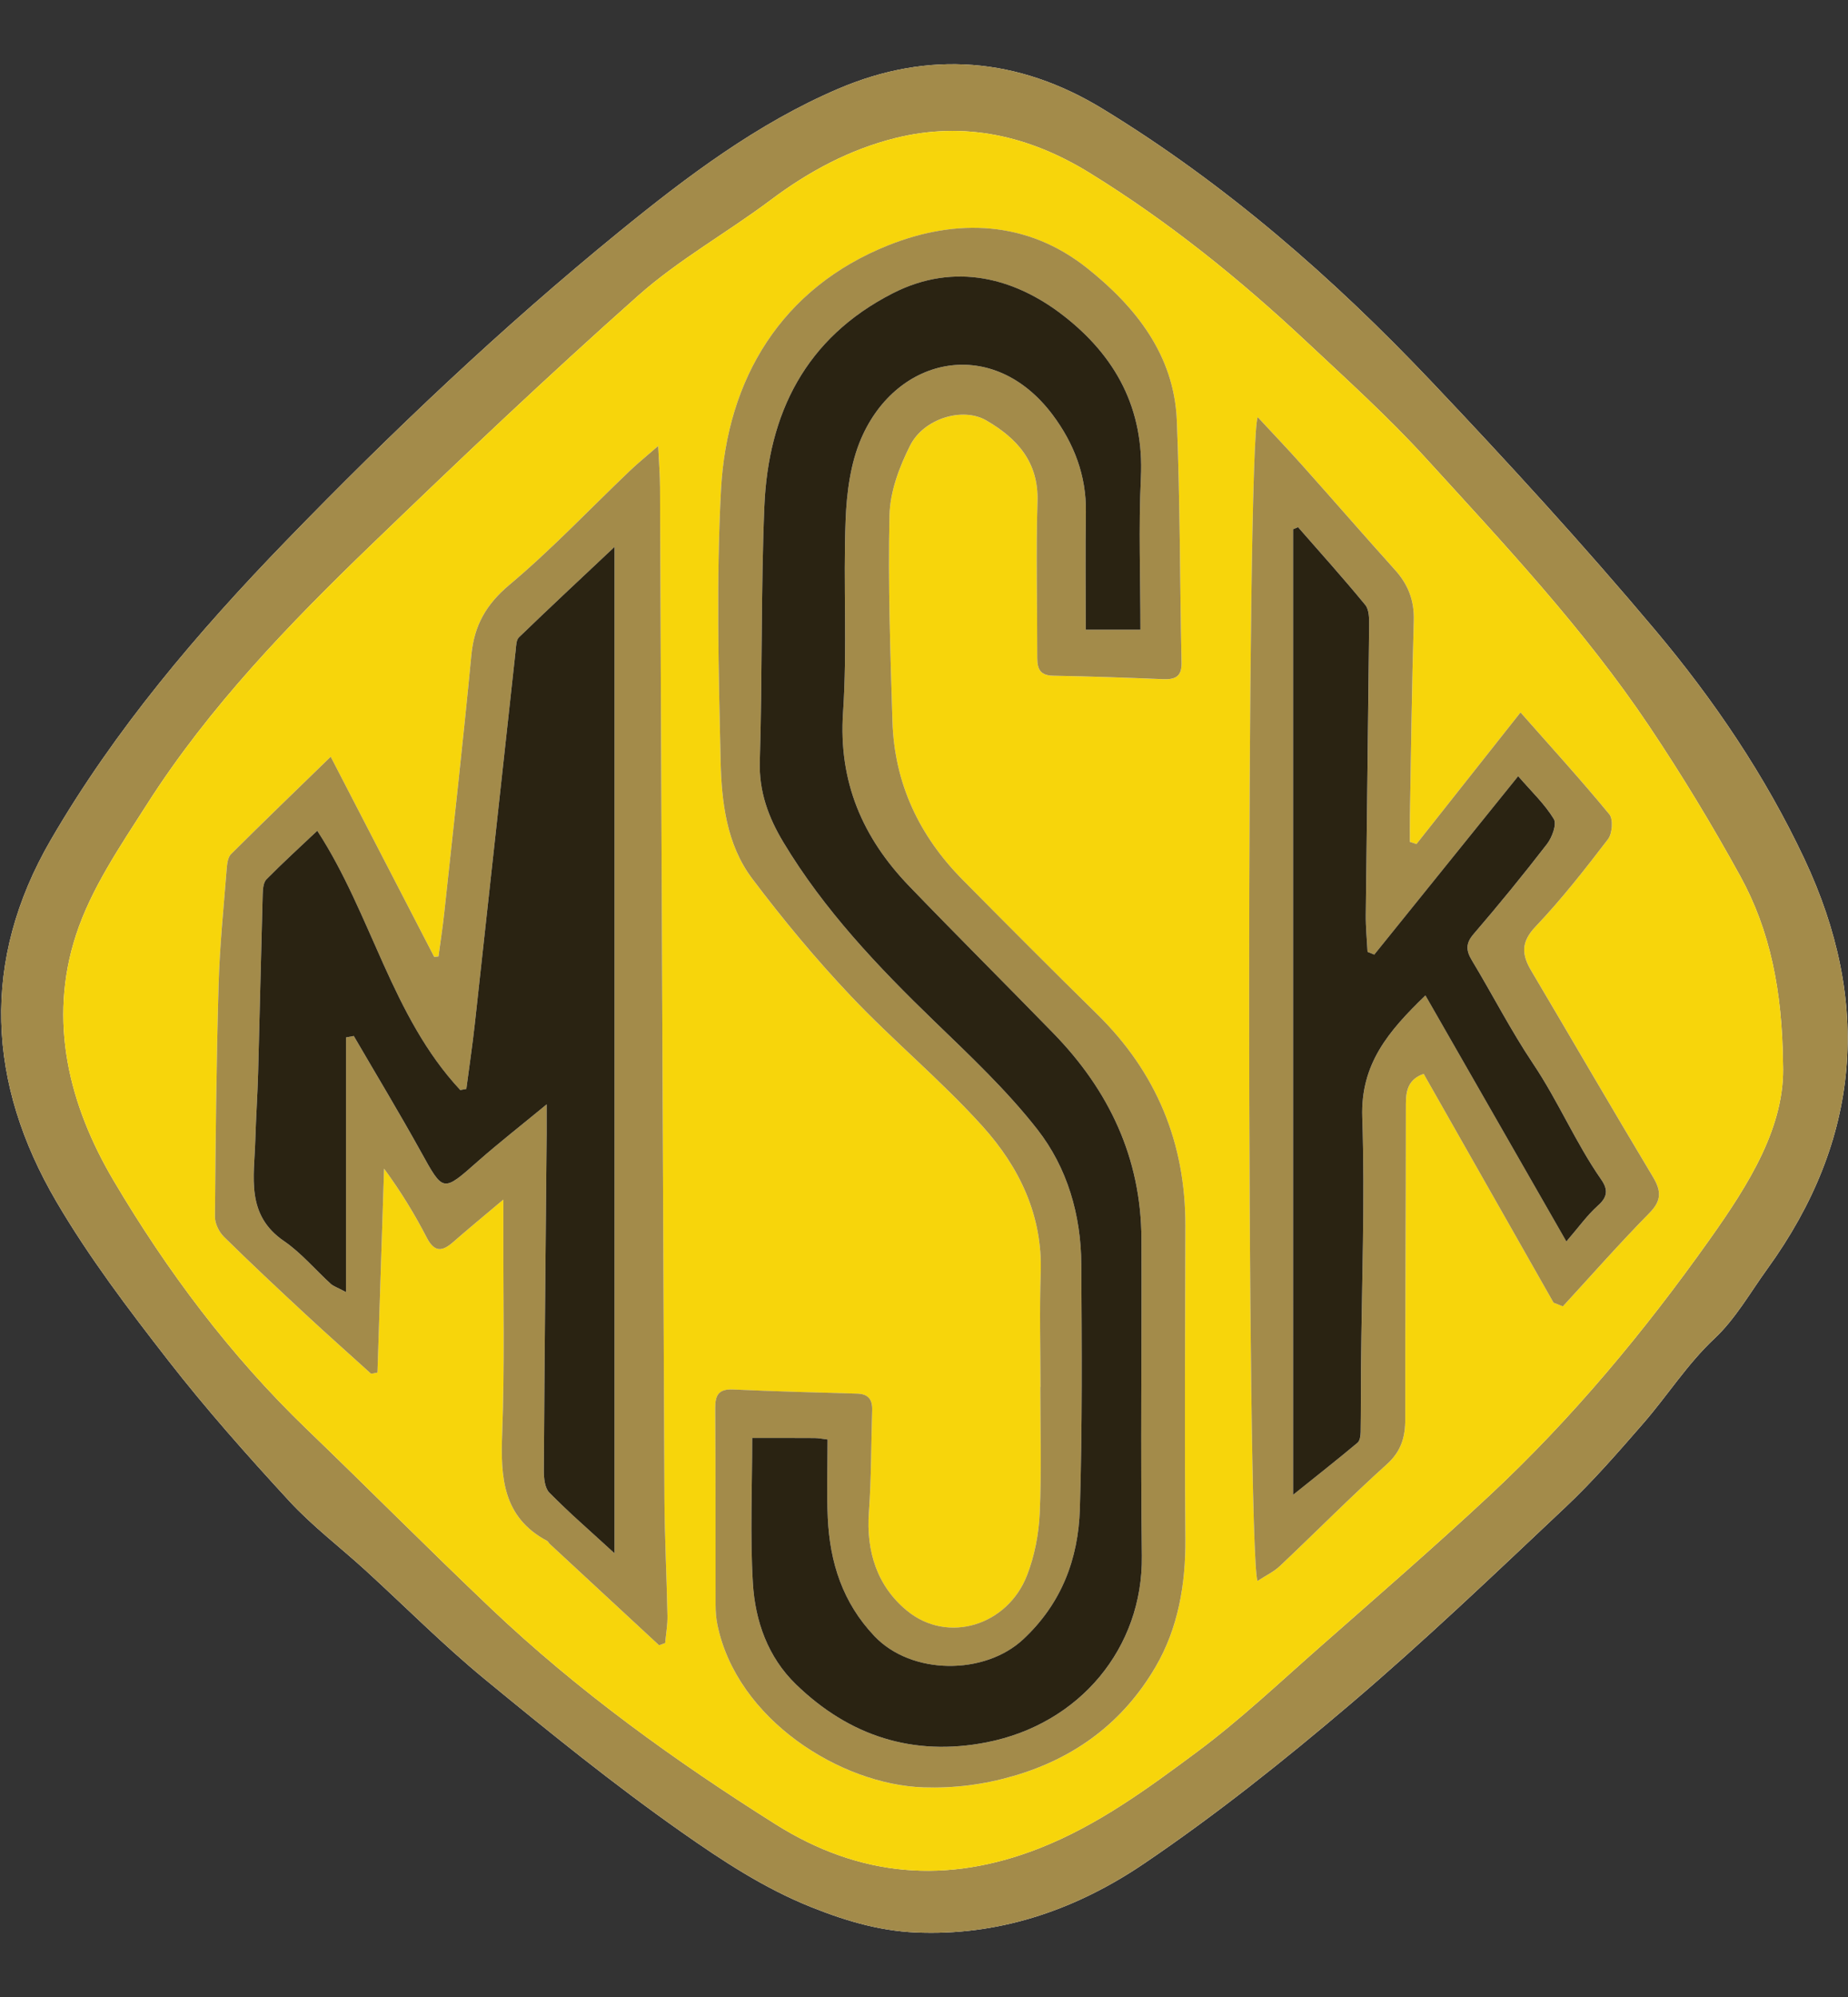
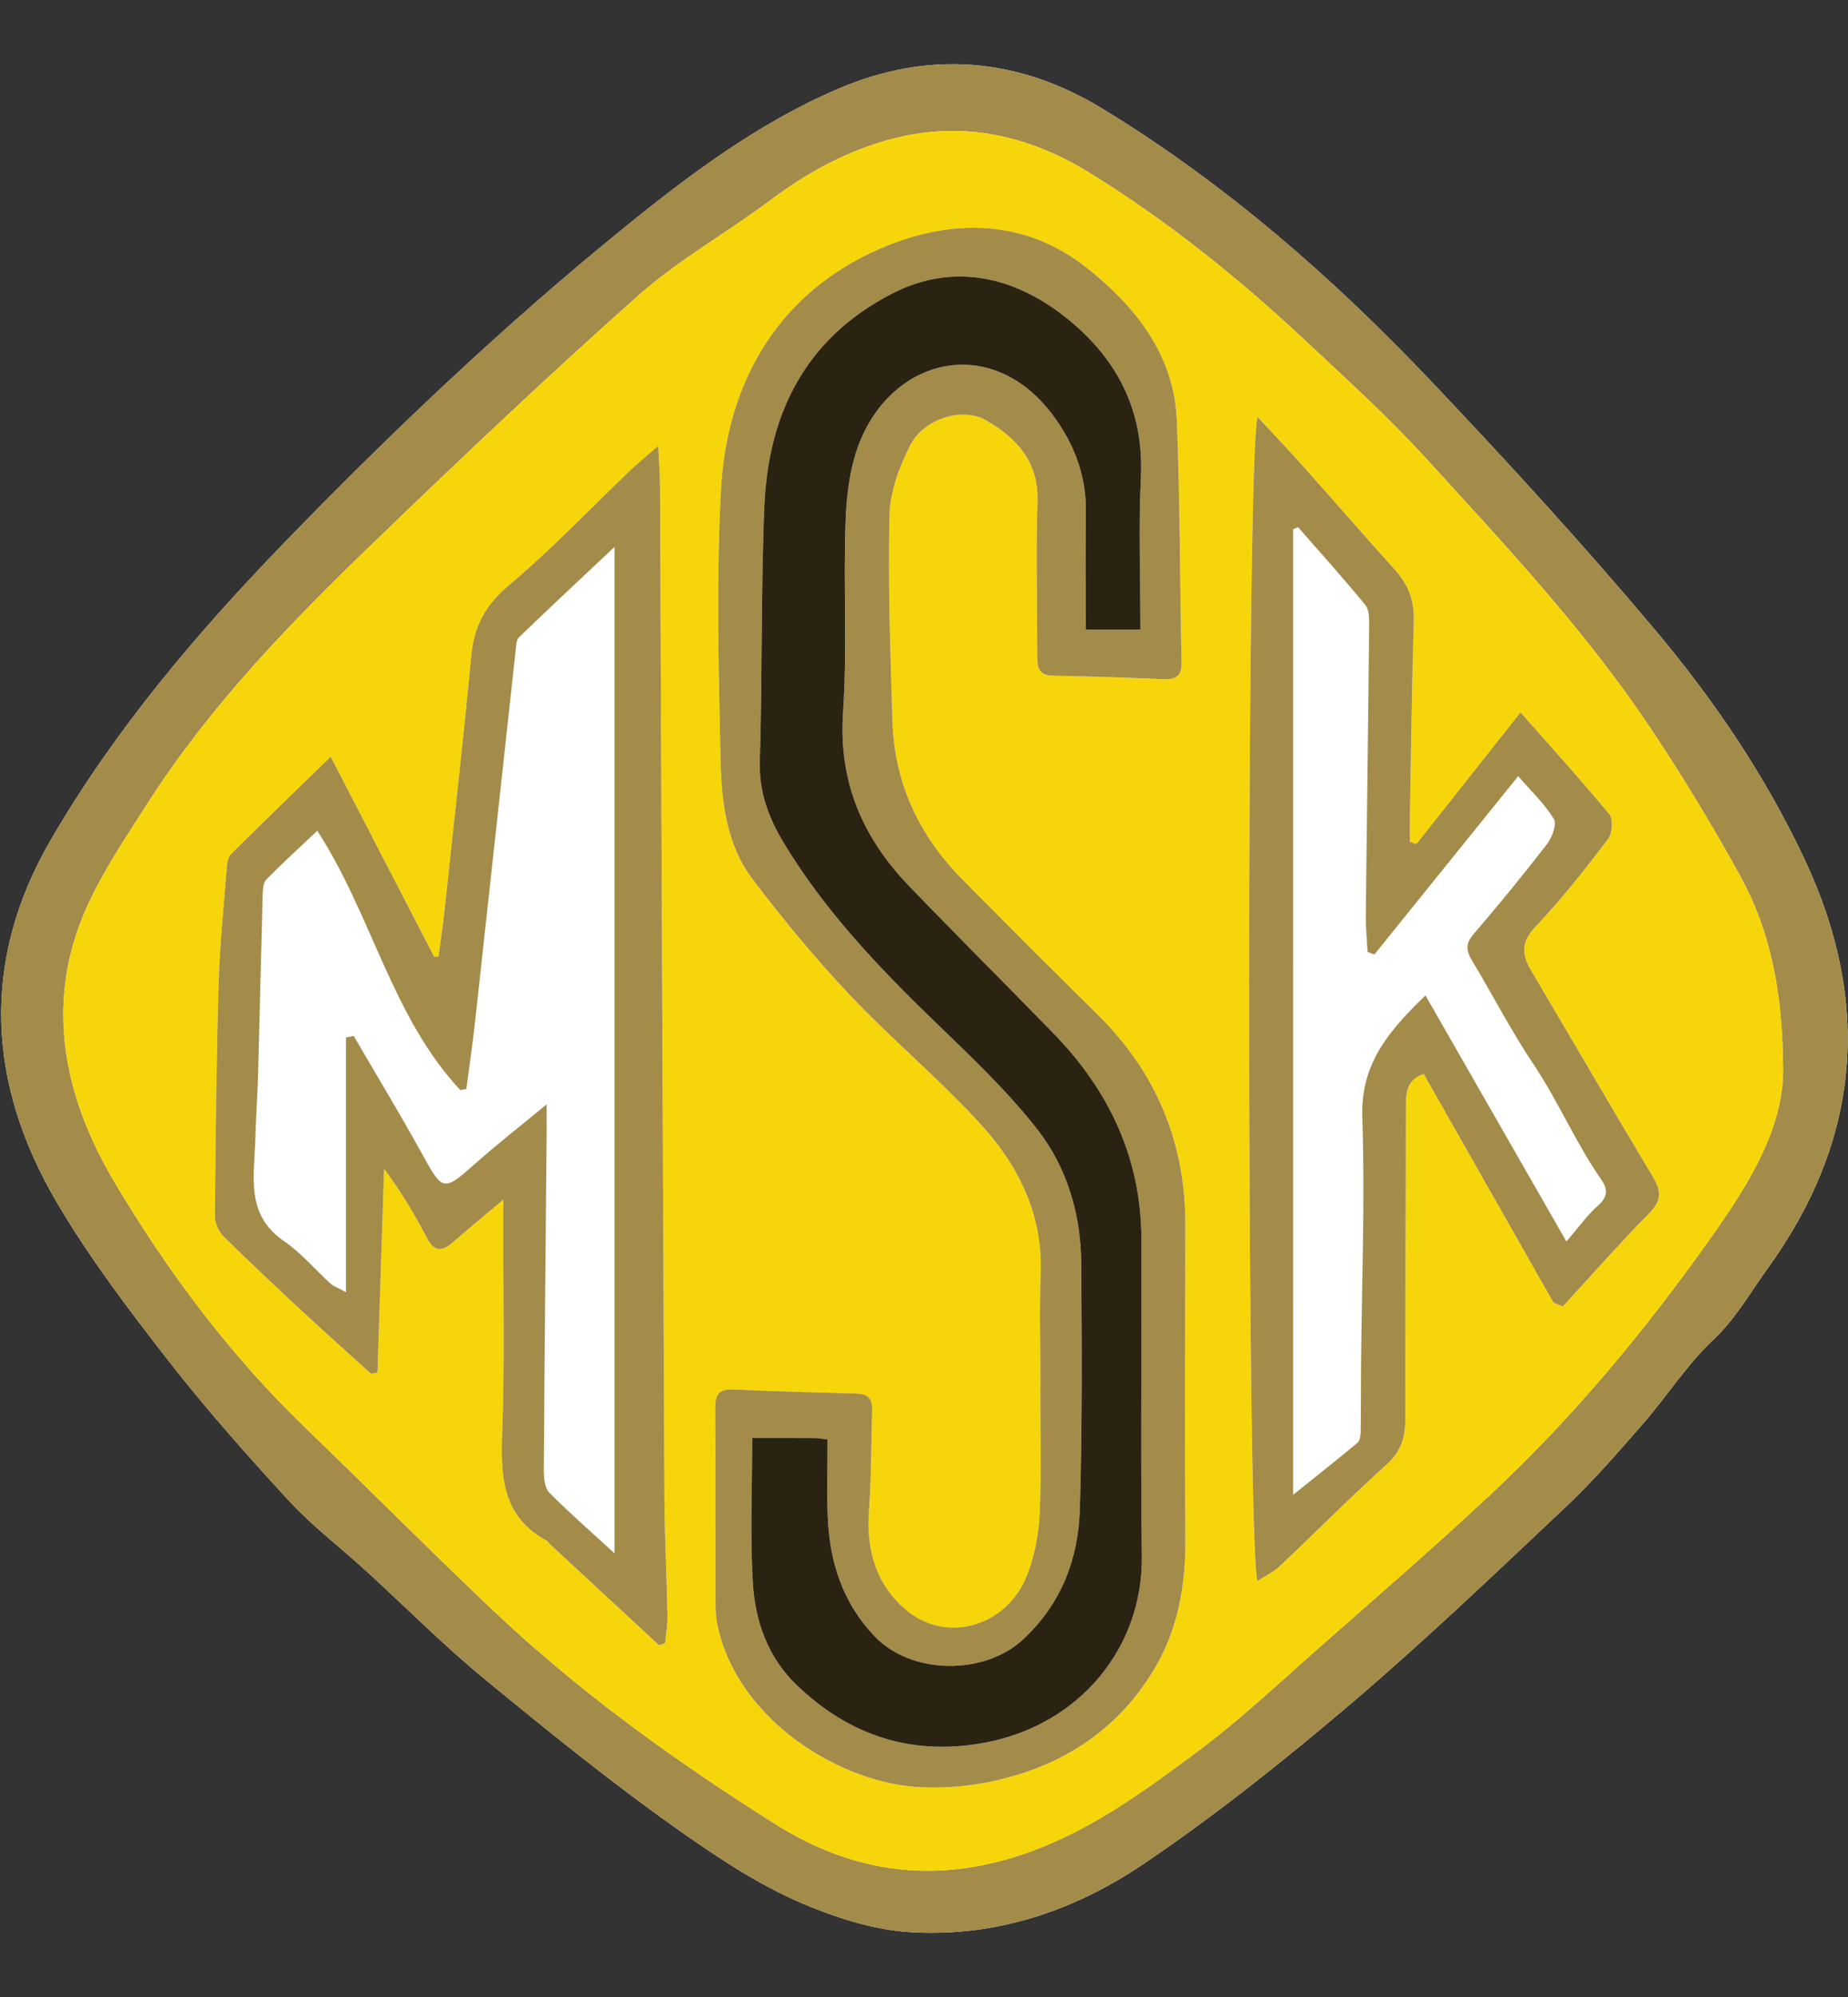
<svg xmlns="http://www.w3.org/2000/svg" version="1.1" id="Layer_1" x="0mm" y="0mm" width="200mm" height="216mm" viewBox="0 0 200 216" enable-background="new 0 0 200 216" xml:space="preserve">
  <rect x="0" y="0" width="200" height="216" fill="#333333" stroke="none" />
  <g>
    <path fill-rule="evenodd" clip-rule="evenodd" fill="#FFFFFF" d="M99.917,209.047c8.783,0.203,16.781-2.669,23.837-7.438   c7.811-5.279,15.233-11.2,22.423-17.315c8.004-6.81,15.616-14.086,23.268-21.296c2.987-2.813,5.694-5.938,8.395-9.037   c2.625-3.011,4.744-6.401,7.715-9.187c2.269-2.128,3.869-4.98,5.724-7.541c10.121-13.984,11.321-28.786,3.996-44.342   c-4.238-9-9.802-17.205-16.16-24.762c-7.757-9.219-15.912-18.123-24.206-26.866c-10.662-11.242-22.297-21.397-35.583-29.497   c-9.132-5.567-18.809-6.352-28.614-2.159c-8.768,3.748-16.363,9.482-23.705,15.465c-12.728,10.371-24.621,21.65-36.052,33.436   c-9.613,9.912-18.513,20.386-25.458,32.337c-7.592,13.064-6.896,26.342,0.616,39.146c3.523,6.006,7.783,11.619,12.071,17.129   c4.11,5.279,8.572,10.301,13.109,15.226c2.5,2.712,5.487,4.973,8.225,7.47c4.307,3.93,8.424,8.087,12.92,11.784   c6.95,5.714,13.963,11.391,21.318,16.557c4.395,3.085,8.898,6.064,14.073,8.134C91.846,207.896,95.689,208.982,99.917,209.047z" />
    <path fill-rule="evenodd" clip-rule="evenodd" fill="#A38B4A" d="M99.917,209.047c-4.228-0.064-8.071-1.151-12.089-2.758   c-5.175-2.069-9.678-5.049-14.073-8.134c-7.355-5.166-14.368-10.843-21.318-16.557c-4.497-3.697-8.613-7.854-12.92-11.784   c-2.738-2.497-5.725-4.758-8.225-7.47c-4.537-4.925-9-9.946-13.109-15.226c-4.289-5.51-8.548-11.123-12.071-17.129   c-7.512-12.804-8.208-26.082-0.616-39.146c6.946-11.951,15.846-22.426,25.458-32.337c11.432-11.786,23.325-23.065,36.052-33.436   c7.342-5.982,14.937-11.717,23.705-15.465c9.805-4.192,19.482-3.408,28.614,2.159c13.286,8.1,24.921,18.255,35.583,29.497   c8.294,8.744,16.449,17.647,24.206,26.866c6.358,7.557,11.922,15.762,16.16,24.762c7.325,15.556,6.125,30.358-3.996,44.342   c-1.854,2.561-3.455,5.413-5.724,7.541c-2.971,2.785-5.09,6.176-7.715,9.187c-2.7,3.099-5.407,6.224-8.395,9.037   c-7.651,7.21-15.264,14.486-23.268,21.296c-7.189,6.115-14.612,12.036-22.423,17.315C116.698,206.378,108.7,209.25,99.917,209.047z    M192.966,115.028c-0.089-7.852-1.376-14.362-4.632-20.278c-3.048-5.539-6.339-10.967-9.861-16.218   c-7.043-10.499-15.701-19.698-24.188-29.003c-4.027-4.417-8.489-8.445-12.858-12.54c-7.274-6.815-15.01-13.056-23.514-18.295   c-6.514-4.013-13.544-5.633-21.044-3.752c-4.912,1.231-9.349,3.604-13.44,6.675c-4.721,3.544-9.967,6.46-14.357,10.357   c-9.836,8.731-19.387,17.792-28.858,26.923c-8.93,8.608-17.562,17.541-24.282,28.054c-2.897,4.533-6.063,9.144-7.706,14.176   c-3.032,9.287-0.77,18.388,4.065,26.564c5.795,9.801,12.62,18.909,20.879,26.86c6.696,6.446,13.245,13.046,19.987,19.442   c9.393,8.913,19.85,16.44,30.791,23.329c9.098,5.729,18.557,6.508,28.53,2.594c6.327-2.483,11.74-6.467,17.101-10.45   c4.612-3.429,8.822-7.41,13.148-11.218c6.205-5.462,12.459-10.877,18.505-16.516c8.938-8.336,16.728-17.711,23.793-27.665   C189.301,128.043,193.241,121.793,192.966,115.028z" />
    <path fill-rule="evenodd" clip-rule="evenodd" fill="#F7D50B" d="M192.966,115.028c0.275,6.765-3.665,13.015-7.941,19.04   c-7.065,9.954-14.854,19.329-23.793,27.665c-6.046,5.639-12.3,11.054-18.505,16.516c-4.326,3.808-8.536,7.789-13.148,11.218   c-5.36,3.983-10.773,7.967-17.101,10.45c-9.974,3.914-19.433,3.136-28.53-2.594c-10.941-6.889-21.398-14.416-30.791-23.329   c-6.742-6.396-13.291-12.996-19.987-19.442c-8.259-7.951-15.083-17.06-20.879-26.86c-4.834-8.177-7.097-17.277-4.065-26.564   c1.643-5.033,4.808-9.643,7.706-14.176c6.72-10.513,15.352-19.445,24.282-28.054c9.471-9.13,19.022-18.191,28.858-26.923   c4.39-3.896,9.636-6.813,14.357-10.357c4.091-3.07,8.529-5.444,13.44-6.675c7.5-1.88,14.53-0.261,21.044,3.752   c8.504,5.239,16.239,11.48,23.514,18.295c4.369,4.094,8.831,8.123,12.858,12.54c8.486,9.305,17.145,18.504,24.188,29.003   c3.522,5.25,6.813,10.679,9.861,16.218C191.59,100.667,192.877,107.176,192.966,115.028z M112.604,150.021   c-0.007,0-0.013,0-0.018,0c0,4.557,0.145,9.12-0.063,13.668c-0.103,2.258-0.555,4.602-1.371,6.704   c-2.12,5.446-8.577,7.438-12.974,3.843c-3.224-2.636-4.455-6.399-4.141-10.672c0.27-3.668,0.241-7.355,0.357-11.033   c0.036-1.14-0.407-1.755-1.624-1.789c-4.474-0.123-8.948-0.244-13.418-0.448c-1.564-0.072-1.961,0.582-1.949,2.04   c0.056,7.088,0.023,14.177,0.04,21.266c0.002,0.717,0.057,1.448,0.201,2.149c2.114,10.257,13.343,17.293,22.309,17.581   c3.319,0.107,6.507-0.293,9.769-1.242c6.743-1.962,11.892-5.893,15.341-11.795c2.438-4.171,3.269-8.939,3.227-13.863   c-0.096-11.282-0.028-22.567-0.001-33.852c0.021-8.964-3.129-16.575-9.537-22.866c-4.898-4.813-9.749-9.675-14.578-14.558   c-4.688-4.739-7.383-10.422-7.586-17.126c-0.225-7.436-0.492-14.882-0.32-22.313c0.059-2.537,1.064-5.21,2.23-7.521   c1.478-2.928,5.688-4.197,8.237-2.719c3.312,1.921,5.685,4.478,5.548,8.781c-0.175,5.491-0.021,10.994-0.029,16.491   c-0.002,1.234-0.009,2.317,1.726,2.346c3.968,0.066,7.934,0.213,11.897,0.372c1.298,0.051,2.029-0.257,1.998-1.775   c-0.187-8.735-0.153-17.479-0.511-26.207c-0.289-7.089-4.461-12.294-9.676-16.452c-6.505-5.19-14.163-5.438-21.538-2.502   c-11.575,4.61-17.481,14.458-18.119,26.451c-0.518,9.738-0.262,19.528-0.043,29.288c0.1,4.448,0.631,9.067,3.415,12.764   c3.32,4.41,6.871,8.682,10.663,12.689c4.597,4.858,9.804,9.151,14.276,14.112c3.947,4.378,6.503,9.598,6.289,15.824   C112.49,141.77,112.604,145.896,112.604,150.021z M71.327,177.955c0.219-0.078,0.439-0.157,0.658-0.234   c0.089-0.981,0.27-1.967,0.251-2.947c-0.082-4.255-0.308-8.51-0.328-12.765c-0.175-36.429-0.315-72.858-0.477-109.287   c-0.006-1.388-0.121-2.775-0.2-4.485c-1.256,1.096-2.203,1.859-3.08,2.696c-4.324,4.125-8.446,8.488-13.016,12.32   c-2.542,2.131-3.818,4.406-4.124,7.616c-0.889,9.311-1.936,18.606-2.937,27.906c-0.168,1.565-0.412,3.122-0.621,4.683   c-0.155,0.013-0.309,0.026-0.463,0.039c-3.662-7.078-7.325-14.157-11.201-21.648c-3.769,3.663-7.308,7.067-10.785,10.533   c-0.35,0.349-0.43,1.058-0.473,1.612c-0.324,4.159-0.753,8.317-0.873,12.482c-0.24,8.373-0.33,16.751-0.397,25.127   c-0.005,0.731,0.438,1.645,0.971,2.171c2.876,2.836,5.83,5.597,8.791,8.347c2.354,2.184,4.757,4.313,7.137,6.468   c0.23-0.042,0.461-0.085,0.692-0.127c0.239-7.351,0.477-14.701,0.715-22.053c1.813,2.468,3.304,4.917,4.618,7.457   c0.816,1.577,1.645,1.542,2.839,0.497c1.651-1.447,3.35-2.84,5.451-4.612c0,1.622,0.002,2.614,0,3.605   c-0.02,7.232,0.149,14.471-0.127,21.691c-0.183,4.766,0.063,9.064,4.858,11.62c0.118,0.063,0.177,0.228,0.282,0.325   C63.433,170.647,67.38,174.301,71.327,177.955z M136.089,171.005c0.883-0.579,1.767-0.994,2.44-1.63   c3.863-3.645,7.6-7.428,11.544-10.979c1.575-1.417,2.017-2.945,2.014-4.929c-0.013-11.353,0.068-22.707,0.067-34.061   c-0.001-1.511,0.291-2.679,1.924-3.255c4.706,8.286,9.383,16.519,14.058,24.751c0.336,0.132,0.671,0.264,1.008,0.396   c3.109-3.378,6.146-6.825,9.364-10.095c1.338-1.357,1.294-2.389,0.375-3.921c-4.442-7.402-8.771-14.873-13.171-22.3   c-1.033-1.745-1.117-3.085,0.472-4.757c2.816-2.965,5.355-6.207,7.845-9.459c0.468-0.61,0.581-2.156,0.147-2.685   c-3.061-3.715-6.307-7.276-9.616-11.026c-3.813,4.82-7.538,9.528-11.261,14.236c-0.237-0.077-0.474-0.155-0.711-0.233   c0-0.967-0.015-1.935,0.003-2.902c0.126-7.004,0.207-14.01,0.419-21.011c0.065-2.172-0.596-3.905-2.021-5.488   c-3.373-3.747-6.679-7.554-10.037-11.314c-1.545-1.731-3.149-3.409-4.832-5.223C134.868,47.63,134.903,167.311,136.089,171.005z" />
    <path fill-rule="evenodd" clip-rule="evenodd" fill="#A38B4A" d="M112.604,150.021c0-4.124-0.114-8.251,0.026-12.368   c0.214-6.227-2.342-11.446-6.289-15.824c-4.473-4.961-9.679-9.254-14.276-14.112c-3.792-4.007-7.342-8.279-10.663-12.689   c-2.783-3.697-3.315-8.315-3.415-12.764c-0.219-9.76-0.475-19.55,0.043-29.288c0.638-11.993,6.544-21.84,18.119-26.451   c7.375-2.936,15.033-2.688,21.538,2.502c5.215,4.158,9.387,9.363,9.676,16.452c0.357,8.728,0.324,17.472,0.511,26.207   c0.031,1.518-0.7,1.827-1.998,1.775c-3.964-0.159-7.93-0.305-11.897-0.372c-1.734-0.028-1.728-1.111-1.726-2.346   c0.008-5.497-0.146-11,0.029-16.491c0.137-4.304-2.236-6.86-5.548-8.781c-2.549-1.479-6.759-0.209-8.237,2.719   c-1.167,2.311-2.171,4.984-2.23,7.521c-0.172,7.432,0.095,14.877,0.32,22.313c0.203,6.705,2.898,12.388,7.586,17.126   c4.829,4.882,9.68,9.744,14.578,14.558c6.408,6.291,9.558,13.902,9.537,22.866c-0.027,11.284-0.095,22.569,0.001,33.852   c0.042,4.924-0.788,9.692-3.227,13.863c-3.449,5.902-8.598,9.833-15.341,11.795c-3.262,0.949-6.45,1.35-9.769,1.242   c-8.966-0.288-20.195-7.324-22.309-17.581c-0.144-0.701-0.199-1.433-0.201-2.149c-0.017-7.089,0.016-14.178-0.04-21.266   c-0.012-1.458,0.385-2.112,1.949-2.04c4.47,0.204,8.944,0.325,13.418,0.448c1.217,0.034,1.66,0.649,1.624,1.789   c-0.116,3.678-0.087,7.365-0.357,11.033c-0.313,4.272,0.917,8.036,4.141,10.672c4.396,3.596,10.854,1.604,12.974-3.843   c0.816-2.103,1.269-4.446,1.371-6.704c0.207-4.548,0.063-9.111,0.063-13.668C112.592,150.021,112.598,150.021,112.604,150.021z    M81.406,155.533c0,5.366-0.237,10.563,0.076,15.728c0.247,4.079,1.622,7.98,4.661,10.925c5.776,5.597,12.685,7.828,20.639,6.271   c10.059-1.967,16.924-10.205,16.797-20.171c-0.145-11.428-0.003-22.857-0.045-34.286c-0.033-8.734-3.501-16.045-9.519-22.227   c-5.188-5.327-10.459-10.573-15.618-15.927c-5.037-5.227-7.665-11.276-7.156-18.793c0.468-6.915,0.01-13.888,0.278-20.823   c0.116-2.963,0.525-6.118,1.687-8.803c3.886-8.983,14.318-11.127,20.738-2.527c2.277,3.049,3.638,6.54,3.578,10.481   c-0.064,4.244-0.015,8.488-0.015,12.732c2.101,0,3.925,0,5.918,0c0-5.62-0.209-11.044,0.05-16.446   c0.358-7.444-2.705-13.12-8.395-17.536c-5.124-3.978-11.673-5.884-18.496-2.389c-9.403,4.818-13.446,12.964-13.862,23.07   c-0.378,9.166-0.209,18.353-0.491,27.524c-0.102,3.299,0.935,6.083,2.559,8.781c4.399,7.308,10.2,13.419,16.295,19.311   c3.886,3.758,7.87,7.499,11.186,11.738c3.237,4.141,4.722,9.244,4.752,14.573c0.053,8.825,0.117,17.655-0.155,26.473   c-0.166,5.386-1.961,10.202-6.119,14.09c-4.187,3.912-12.099,3.896-16.111-0.332c-3.444-3.63-4.824-7.966-5.048-12.776   c-0.129-2.791-0.023-5.594-0.023-8.493c-0.579-0.069-0.997-0.157-1.415-0.16C86.133,155.524,84.117,155.533,81.406,155.533z" />
    <path fill-rule="evenodd" clip-rule="evenodd" fill="#A38B4A" d="M71.327,177.955c-3.946-3.654-7.894-7.308-11.838-10.964   c-0.105-0.098-0.164-0.263-0.282-0.325c-4.795-2.556-5.041-6.854-4.858-11.62c0.276-7.221,0.107-14.459,0.127-21.691   c0.002-0.991,0-1.983,0-3.605c-2.101,1.772-3.8,3.165-5.451,4.612c-1.194,1.045-2.023,1.08-2.839-0.497   c-1.314-2.54-2.805-4.989-4.618-7.457c-0.238,7.352-0.477,14.702-0.715,22.053c-0.231,0.042-0.461,0.085-0.692,0.127   c-2.38-2.154-4.784-4.284-7.137-6.468c-2.961-2.75-5.914-5.511-8.791-8.347c-0.533-0.526-0.976-1.439-0.971-2.171   c0.067-8.376,0.157-16.754,0.397-25.127c0.12-4.165,0.549-8.323,0.873-12.482c0.043-0.554,0.123-1.263,0.473-1.612   c3.478-3.465,7.016-6.87,10.785-10.533c3.876,7.491,7.539,14.57,11.201,21.648c0.155-0.013,0.309-0.025,0.463-0.039   c0.209-1.561,0.453-3.117,0.621-4.683c1.001-9.3,2.048-18.595,2.937-27.906c0.306-3.21,1.583-5.485,4.124-7.616   c4.569-3.832,8.692-8.195,13.016-12.32c0.877-0.837,1.824-1.6,3.08-2.696c0.079,1.71,0.194,3.098,0.2,4.485   c0.162,36.429,0.302,72.858,0.477,109.287c0.021,4.255,0.246,8.51,0.328,12.765c0.018,0.98-0.162,1.966-0.251,2.947   C71.766,177.798,71.546,177.877,71.327,177.955z M66.507,168.01c0-36.484,0-72.351,0-108.856c-3.741,3.52-7.071,6.624-10.347,9.785   c-0.299,0.29-0.301,0.937-0.354,1.427c-1.474,13.426-2.929,26.855-4.408,40.282c-0.262,2.383-0.617,4.757-0.928,7.134   c-0.219,0.041-0.438,0.082-0.656,0.123c-7.442-7.978-9.571-18.972-15.478-28.046c-1.878,1.775-3.737,3.468-5.499,5.255   c-0.336,0.341-0.392,1.055-0.407,1.601c-0.181,6.428-0.316,12.857-0.493,19.286c-0.067,2.453-0.237,4.904-0.309,7.357   c-0.116,3.938-1.047,8.04,3.097,10.877c1.872,1.281,3.38,3.091,5.076,4.637c0.274,0.249,0.667,0.368,1.647,0.888   c0-9.514,0-18.528,0-27.544c0.28-0.053,0.559-0.106,0.839-0.16c2.417,4.153,4.907,8.268,7.235,12.469   c2.47,4.46,2.372,4.461,6.209,1.076c2.233-1.97,4.587-3.804,7.43-6.146c0,1.52,0.007,2.349,0,3.179   c-0.109,12.144-0.231,24.288-0.305,36.432c-0.005,0.811,0.099,1.882,0.6,2.39C61.57,163.597,63.853,165.574,66.507,168.01z" />
    <path fill-rule="evenodd" clip-rule="evenodd" fill="#A38B4A" d="M136.089,171.005c-1.186-3.694-1.221-123.375,0.03-125.884   c1.683,1.813,3.287,3.492,4.832,5.223c3.358,3.76,6.664,7.567,10.037,11.314c1.426,1.583,2.087,3.316,2.021,5.488   c-0.212,7.001-0.293,14.007-0.419,21.011c-0.018,0.967-0.003,1.935-0.003,2.902c0.237,0.078,0.474,0.156,0.711,0.233   c3.723-4.708,7.447-9.416,11.261-14.236c3.31,3.75,6.556,7.311,9.616,11.026c0.434,0.528,0.32,2.075-0.147,2.685   c-2.489,3.253-5.028,6.494-7.845,9.459c-1.589,1.672-1.505,3.013-0.472,4.757c4.399,7.427,8.729,14.898,13.171,22.3   c0.919,1.532,0.963,2.563-0.375,3.921c-3.219,3.27-6.255,6.717-9.364,10.095c-0.337-0.133-0.672-0.265-1.008-0.396   c-4.675-8.232-9.352-16.465-14.058-24.751c-1.633,0.576-1.925,1.744-1.924,3.255c0.001,11.354-0.08,22.708-0.067,34.061   c0.003,1.983-0.438,3.512-2.014,4.929c-3.944,3.551-7.681,7.334-11.544,10.979C137.855,170.011,136.972,170.426,136.089,171.005z    M139.948,161.679c2.658-2.129,4.841-3.848,6.974-5.629c0.259-0.217,0.331-0.764,0.337-1.16c0.037-2.305,0.019-4.611,0.038-6.918   c0.075-9.042,0.442-18.094,0.139-27.123c-0.193-5.767,2.828-9.313,6.834-13.18c5.104,8.906,10.021,17.486,15.253,26.614   c1.33-1.537,2.265-2.86,3.443-3.908c1.063-0.946,1.05-1.757,0.328-2.794c-2.772-3.98-4.654-8.479-7.362-12.514   c-2.407-3.588-4.387-7.462-6.621-11.17c-0.645-1.07-0.719-1.831,0.17-2.866c2.731-3.176,5.386-6.421,7.943-9.737   c0.55-0.713,1.083-2.143,0.74-2.708c-0.98-1.619-2.411-2.963-3.858-4.636c-5.331,6.606-10.452,12.953-15.571,19.299   c-0.244-0.097-0.488-0.195-0.732-0.292c-0.066-1.341-0.203-2.682-0.189-4.021c0.111-10.413,0.26-20.826,0.363-31.239   c0.008-0.765,0.011-1.741-0.417-2.264c-2.351-2.866-4.836-5.62-7.275-8.413c-0.178,0.075-0.355,0.15-0.535,0.225   C139.948,91.911,139.948,126.577,139.948,161.679z" />
    <path fill-rule="evenodd" clip-rule="evenodd" fill="#2A2312" d="M81.406,155.533c2.71,0,4.727-0.009,6.745,0.007   c0.418,0.003,0.835,0.091,1.415,0.16c0,2.899-0.106,5.702,0.023,8.493c0.225,4.811,1.604,9.146,5.048,12.776   c4.013,4.228,11.925,4.244,16.111,0.332c4.158-3.888,5.953-8.704,6.119-14.09c0.272-8.817,0.208-17.647,0.155-26.473   c-0.03-5.329-1.515-10.433-4.752-14.573c-3.315-4.239-7.3-7.98-11.186-11.738c-6.095-5.892-11.896-12.002-16.295-19.311   c-1.624-2.698-2.661-5.482-2.559-8.781c0.282-9.171,0.113-18.358,0.491-27.524c0.416-10.105,4.458-18.251,13.862-23.07   c6.823-3.496,13.372-1.589,18.496,2.389c5.689,4.416,8.753,10.092,8.395,17.536c-0.259,5.402-0.05,10.826-0.05,16.446   c-1.993,0-3.817,0-5.918,0c0-4.245-0.05-8.489,0.015-12.732c0.06-3.941-1.301-7.432-3.578-10.481   c-6.42-8.6-16.852-6.456-20.738,2.527c-1.161,2.685-1.571,5.84-1.687,8.803c-0.268,6.936,0.19,13.908-0.278,20.823   c-0.509,7.517,2.12,13.566,7.156,18.793c5.159,5.354,10.431,10.6,15.618,15.927c6.018,6.182,9.485,13.492,9.519,22.227   c0.042,11.429-0.1,22.858,0.045,34.286c0.127,9.966-6.738,18.204-16.797,20.171c-7.955,1.558-14.863-0.674-20.639-6.271   c-3.039-2.944-4.414-6.846-4.661-10.925C81.169,166.097,81.406,160.899,81.406,155.533z" />
-     <path fill-rule="evenodd" clip-rule="evenodd" fill="#2A2312" d="M66.507,168.01c-2.654-2.436-4.938-4.413-7.051-6.557   c-0.501-0.508-0.604-1.579-0.6-2.39c0.073-12.144,0.196-24.288,0.305-36.432c0.007-0.83,0-1.659,0-3.179   c-2.843,2.343-5.196,4.177-7.43,6.146c-3.837,3.385-3.739,3.384-6.209-1.076c-2.329-4.201-4.818-8.315-7.235-12.469   c-0.28,0.054-0.56,0.107-0.839,0.16c0,9.016,0,18.03,0,27.544c-0.98-0.52-1.373-0.639-1.647-0.888   c-1.696-1.546-3.204-3.355-5.076-4.637c-4.144-2.837-3.212-6.938-3.097-10.877c0.072-2.453,0.242-4.904,0.309-7.357   c0.177-6.429,0.312-12.857,0.493-19.286c0.015-0.546,0.071-1.26,0.407-1.601c1.762-1.787,3.62-3.48,5.499-5.255   c5.907,9.074,8.035,20.068,15.478,28.046c0.219-0.041,0.438-0.082,0.656-0.123c0.312-2.377,0.667-4.751,0.928-7.134   c1.479-13.427,2.934-26.856,4.408-40.282c0.053-0.491,0.055-1.137,0.354-1.427c3.276-3.161,6.606-6.266,10.347-9.785   C66.507,95.659,66.507,131.525,66.507,168.01z" />
-     <path fill-rule="evenodd" clip-rule="evenodd" fill="#2A2312" d="M139.948,161.679c0-35.102,0-69.768,0-104.434   c0.18-0.075,0.357-0.15,0.535-0.225c2.439,2.792,4.925,5.547,7.275,8.413c0.428,0.523,0.425,1.5,0.417,2.264   c-0.104,10.413-0.252,20.826-0.363,31.239c-0.014,1.34,0.123,2.681,0.189,4.021c0.244,0.098,0.488,0.195,0.732,0.292   c5.119-6.346,10.24-12.692,15.571-19.299c1.447,1.673,2.878,3.018,3.858,4.636c0.343,0.565-0.19,1.995-0.74,2.708   c-2.558,3.316-5.212,6.562-7.943,9.737c-0.889,1.035-0.814,1.796-0.17,2.866c2.234,3.708,4.214,7.582,6.621,11.17   c2.708,4.035,4.59,8.533,7.362,12.514c0.722,1.037,0.734,1.848-0.328,2.794c-1.179,1.048-2.113,2.371-3.443,3.908   c-5.231-9.128-10.149-17.708-15.253-26.614c-4.006,3.867-7.027,7.413-6.834,13.18c0.304,9.029-0.063,18.081-0.139,27.123   c-0.02,2.307-0.001,4.613-0.038,6.918c-0.006,0.396-0.078,0.943-0.337,1.16C144.789,157.831,142.606,159.55,139.948,161.679z" />
  </g>
</svg>